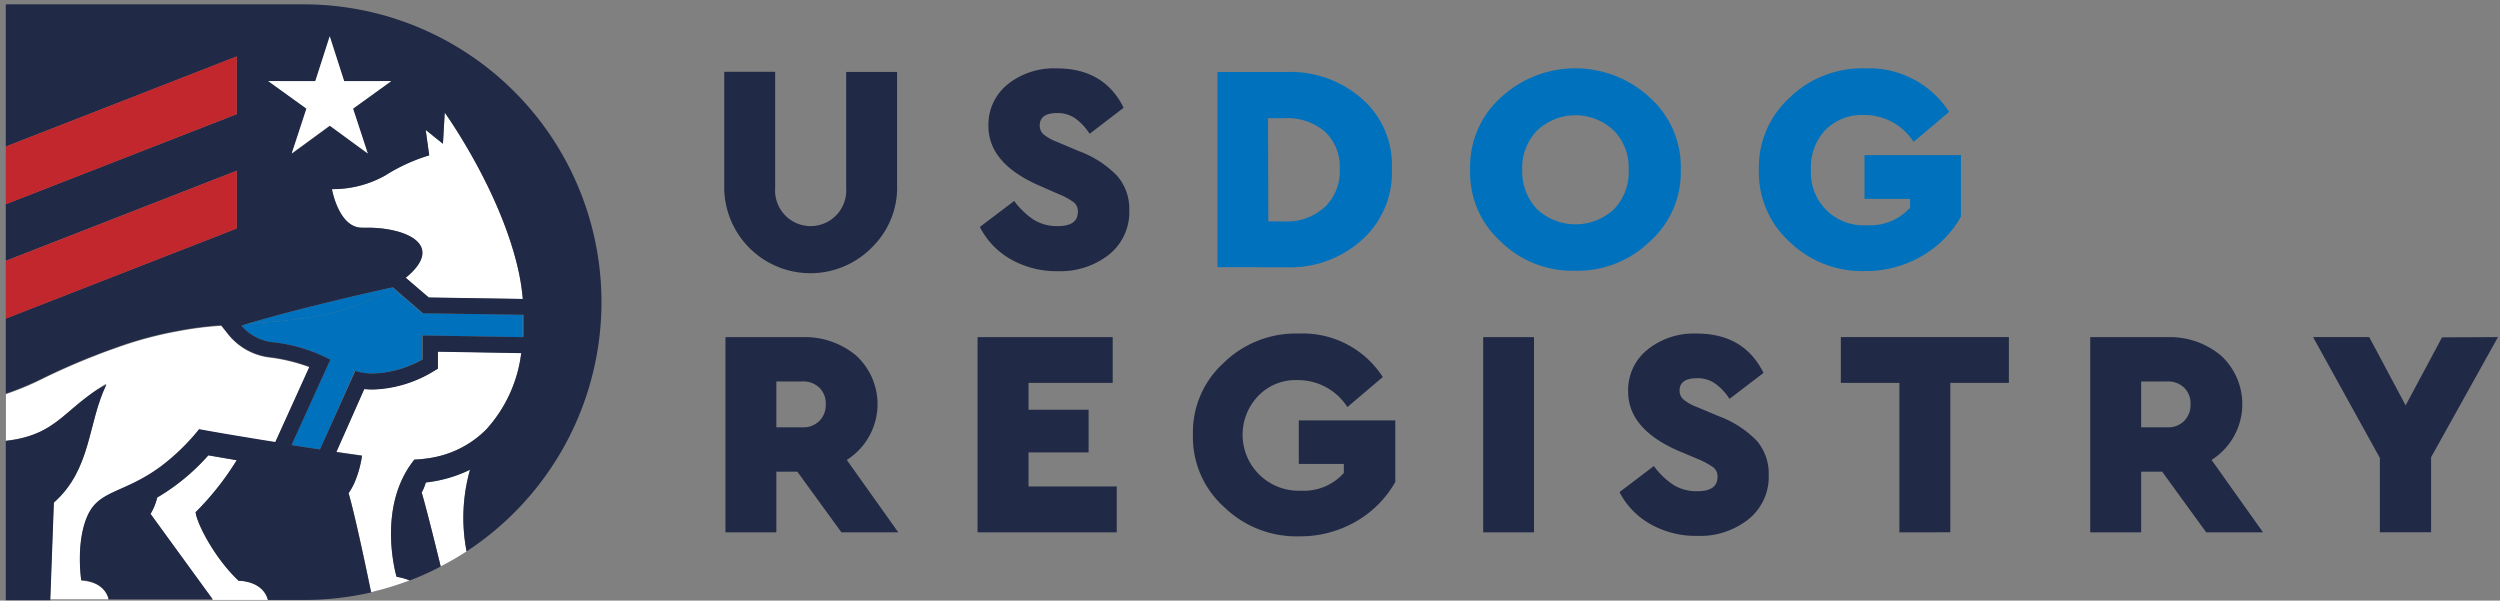
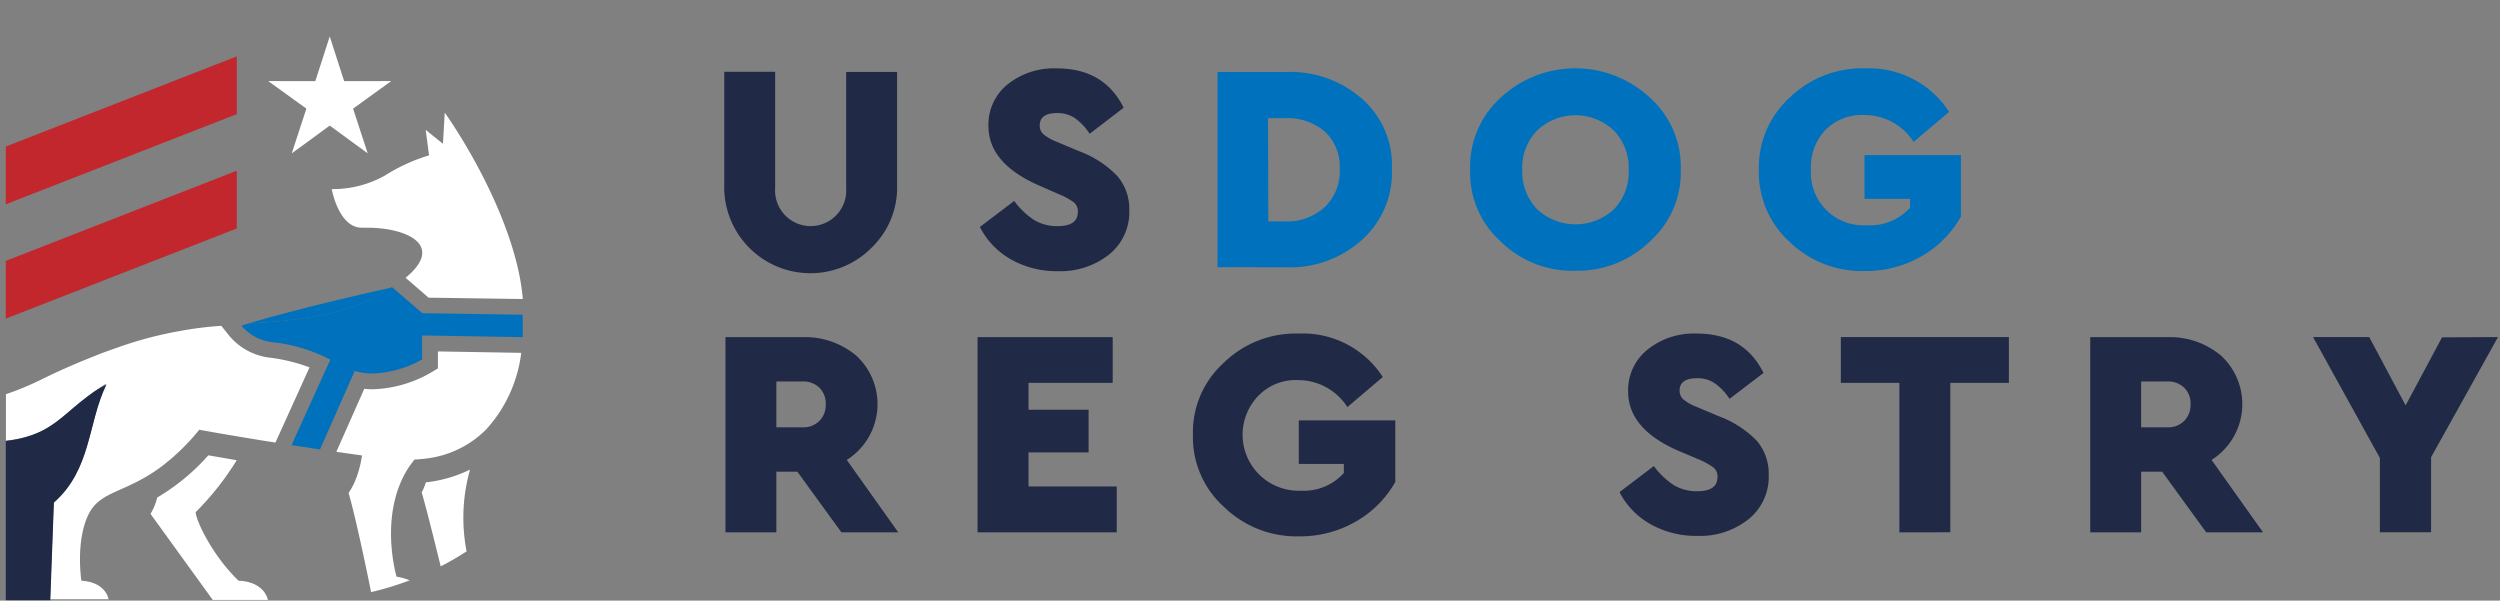
<svg xmlns="http://www.w3.org/2000/svg" width="333" height="80" fill="none">
  <rect width="100%" height="100%" fill="#808080" stroke="none" />
  <path d="M96.47 24.56v-15h6.78v15.51a4.736 4.736 0 001.271 3.549 4.746 4.746 0 003.459 1.499 4.743 4.743 0 004.462-3.142c.219-.61.31-1.259.268-1.906V9.58h6.78v15a11.103 11.103 0 01-3.27 8.29 11.483 11.483 0 01-17.926-1.741 11.48 11.48 0 01-1.824-6.549v-.02zm34.05 5.67l4.57-3.46a10.443 10.443 0 002.6 2.5 5.92 5.92 0 003.2.85c1.78 0 2.68-.63 2.68-1.9a1.54 1.54 0 00-.52-1.26 9.807 9.807 0 00-2.12-1.14l-2.68-1.18c-4.387-1.953-6.583-4.567-6.59-7.84a6.89 6.89 0 012.55-5.56 9.86 9.86 0 016.56-2.13c4.2 0 7.167 1.747 8.9 5.24l-4.53 3.47a7.511 7.511 0 00-2-2.11 4.13 4.13 0 00-2.32-.65c-1.55 0-2.33.55-2.33 1.66a1.543 1.543 0 00.49 1.16 6.5 6.5 0 001.76 1l3 1.26a13.669 13.669 0 015.07 3.29 6.7 6.7 0 011.61 4.57 7.23 7.23 0 01-2.7 5.91 10.45 10.45 0 01-6.83 2.21 12.32 12.32 0 01-6.21-1.56 10.327 10.327 0 01-4.16-4.33z" fill="#202945" />
  <path d="M162.17 35.59v-26h9.06a14.5 14.5 0 0110.17 3.55 11.732 11.732 0 014 9.38 11.993 11.993 0 01-4 9.44 14.27 14.27 0 01-10.15 3.64l-9.08-.01zm6.77-6.1h2.25a7.4 7.4 0 005.26-1.9 6.574 6.574 0 002-5.08 6.363 6.363 0 00-2-5 7.681 7.681 0 00-5.3-1.77h-2.25l.04 13.75zm26.88-6.9A12.402 12.402 0 01199.9 13a14.59 14.59 0 0119.86 0 12.39 12.39 0 014.12 9.58 12.326 12.326 0 01-4.12 9.58 13.777 13.777 0 01-9.95 3.9 13.627 13.627 0 01-9.93-3.9 12.364 12.364 0 01-4.06-9.57zm21.12 0a7.004 7.004 0 00-2-5.22 7.42 7.42 0 00-10.18 0 7.138 7.138 0 00-2 5.24 7.28 7.28 0 002 5.28 7.53 7.53 0 0010.2 0 7.099 7.099 0 001.98-5.3zm17.34 0a12.536 12.536 0 014.1-9.58 13.808 13.808 0 0110.05-3.9 12.68 12.68 0 0111.19 5.79l-4.73 4a7.759 7.759 0 00-6.58-3.58 6.885 6.885 0 00-5.18 2 7.216 7.216 0 00-1.91 5.28 6.993 6.993 0 004.563 6.985 7 7 0 002.927.415 7.152 7.152 0 005.71-2.33v-1.18h-6.07v-5.83h12.85v8.19a14.002 14.002 0 01-5.2 5.25 14.84 14.84 0 01-7.57 2 13.828 13.828 0 01-10.05-3.88 12.521 12.521 0 01-4.1-9.63z" fill="#0071BC" />
-   <path d="M119.65 70.91h-7.57l-5.87-8.08h-2.8v8.08h-6.78v-26h10.21a10.62 10.62 0 017.21 2.46 8.782 8.782 0 01-1.26 13.89l6.86 9.65zm-16.24-20.1v6.11h3.47a2.997 2.997 0 002.26-.85 2.99 2.99 0 00.85-2.23 2.911 2.911 0 00-.85-2.2 3.057 3.057 0 00-2.26-.83h-3.47zm26.8 20.1v-26h18V51H137v3.58h8v5.68h-8v4.54h11.75v6.11h-18.54zM158.9 57.9a12.458 12.458 0 014.1-9.57 13.721 13.721 0 0110-3.9 12.68 12.68 0 0111.19 5.79l-4.72 4a7.787 7.787 0 00-6.59-3.59 6.9 6.9 0 00-5.18 2 7.46 7.46 0 005.58 12.73A7.129 7.129 0 00179 63v-1.2h-6V56h12.85v8.2a13.998 13.998 0 01-5.2 5.24 14.81 14.81 0 01-7.57 2 13.829 13.829 0 01-10-3.88 12.467 12.467 0 01-4.18-9.66zm38.66 13.01v-26h6.77v26h-6.77zm18.16-5.36l4.57-3.47c.712.98 1.593 1.827 2.6 2.5a5.84 5.84 0 003.2.85c1.78 0 2.68-.63 2.68-1.89a1.54 1.54 0 00-.52-1.26 10.193 10.193 0 00-2.12-1.15L223.45 60c-4.387-1.94-6.58-4.553-6.58-7.84a6.884 6.884 0 012.54-5.56 9.851 9.851 0 016.59-2.17c4.2 0 7.167 1.747 8.9 5.24l-4.53 3.46a7.326 7.326 0 00-2-2.1 3.999 3.999 0 00-2.32-.65c-1.55 0-2.33.55-2.33 1.65a1.543 1.543 0 00.49 1.16c.526.43 1.121.769 1.76 1l3 1.26a13.673 13.673 0 015.03 3.26 6.7 6.7 0 011.59 4.55 7.23 7.23 0 01-2.7 5.91 10.38 10.38 0 01-6.83 2.21 12.342 12.342 0 01-6.21-1.56 10.298 10.298 0 01-4.13-4.27zM253 70.91V51h-7.8v-6.1h22.38V51h-7.8v19.9l-6.78.01zm48.44 0h-7.57L288 62.83h-2.8v8.08h-6.78v-26h10.21a10.6 10.6 0 017.21 2.46 8.782 8.782 0 01-1.26 13.89l6.86 9.65zm-16.24-20.1v6.11h3.47a3 3 0 002.26-.85 2.993 2.993 0 00.85-2.23 2.912 2.912 0 00-.85-2.2 3.055 3.055 0 00-2.26-.83h-3.47zm47.53-5.91l-8.91 16v10H317V61l-8.9-16.1h7.48l4.85 9.1 4.85-9.06 7.45-.04z" fill="#202945" />
+   <path d="M119.65 70.91h-7.57l-5.87-8.08h-2.8v8.08h-6.78v-26h10.21a10.62 10.62 0 017.21 2.46 8.782 8.782 0 01-1.26 13.89l6.86 9.65zm-16.24-20.1v6.11h3.47a2.997 2.997 0 002.26-.85 2.99 2.99 0 00.85-2.23 2.911 2.911 0 00-.85-2.2 3.057 3.057 0 00-2.26-.83h-3.47zm26.8 20.1v-26h18V51H137v3.58h8v5.68h-8v4.54h11.75v6.11h-18.54zM158.9 57.9a12.458 12.458 0 014.1-9.57 13.721 13.721 0 0110-3.9 12.68 12.68 0 0111.19 5.79l-4.72 4a7.787 7.787 0 00-6.59-3.59 6.9 6.9 0 00-5.18 2 7.46 7.46 0 005.58 12.73A7.129 7.129 0 00179 63v-1.2h-6V56h12.85v8.2a13.998 13.998 0 01-5.2 5.24 14.81 14.81 0 01-7.57 2 13.829 13.829 0 01-10-3.88 12.467 12.467 0 01-4.18-9.66zm38.66 13.01v-26v26h-6.77zm18.16-5.36l4.57-3.47c.712.98 1.593 1.827 2.6 2.5a5.84 5.84 0 003.2.85c1.78 0 2.68-.63 2.68-1.89a1.54 1.54 0 00-.52-1.26 10.193 10.193 0 00-2.12-1.15L223.45 60c-4.387-1.94-6.58-4.553-6.58-7.84a6.884 6.884 0 012.54-5.56 9.851 9.851 0 016.59-2.17c4.2 0 7.167 1.747 8.9 5.24l-4.53 3.46a7.326 7.326 0 00-2-2.1 3.999 3.999 0 00-2.32-.65c-1.55 0-2.33.55-2.33 1.65a1.543 1.543 0 00.49 1.16c.526.43 1.121.769 1.76 1l3 1.26a13.673 13.673 0 015.03 3.26 6.7 6.7 0 011.59 4.55 7.23 7.23 0 01-2.7 5.91 10.38 10.38 0 01-6.83 2.21 12.342 12.342 0 01-6.21-1.56 10.298 10.298 0 01-4.13-4.27zM253 70.91V51h-7.8v-6.1h22.38V51h-7.8v19.9l-6.78.01zm48.44 0h-7.57L288 62.83h-2.8v8.08h-6.78v-26h10.21a10.6 10.6 0 017.21 2.46 8.782 8.782 0 01-1.26 13.89l6.86 9.65zm-16.24-20.1v6.11h3.47a3 3 0 002.26-.85 2.993 2.993 0 00.85-2.23 2.912 2.912 0 00-.85-2.2 3.055 3.055 0 00-2.26-.83h-3.47zm47.53-5.91l-8.91 16v10H317V61l-8.9-16.1h7.48l4.85 9.1 4.85-9.06 7.45-.04z" fill="#202945" />
  <path d="M31.79 77.36c-3.35-3.18-5.64-7.85-5.73-9.14a37.346 37.346 0 005.47-6.92l-3.78-.65a28.19 28.19 0 01-6.81 5.62 7.722 7.722 0 01-.89 2.18l8.29 11.46h7.35c-.69-2.61-3.9-2.55-3.9-2.55zm30.82-14.81a17.892 17.892 0 01-5.89 1.7 6.518 6.518 0 01-.55 1.33c.62 2.13 1.71 6.5 2.53 9.86a37.008 37.008 0 003.45-2 23.51 23.51 0 01.46-10.89zm7.03-22.72a30.216 30.216 0 00-.5-3.4C66.84 25.54 59.24 15 59.24 15L59 19.15l-2.3-1.85.45 3.39a24 24 0 00-5.89 2.7 14.22 14.22 0 01-6.84 1.8h-.23s.91 5.14 4 5.14h.72c5.26 0 10.4 2.33 5.11 6.67l3.07 2.65 12.55.18z" fill="#fff" />
  <path d="M53.32 64.38c.219-.53.473-1.044.76-1.54.273-.472.58-.923.92-1.35l.2-.28c.71-.028 1.418-.098 2.12-.21a13.47 13.47 0 007.43-3.79A18.48 18.48 0 0069.43 47l-11.1-.19v2.26l-1 .6a16.47 16.47 0 01-7.65 2.18c-.387 0-.775-.02-1.16-.06l-3.72 8.39 3.42.49a14.434 14.434 0 01-.31 1.54c-.13.516-.29 1.023-.48 1.52a8.571 8.571 0 01-1 1.93c.89 3 2.45 10.46 3 13.21a40.237 40.237 0 005.14-1.57 8.34 8.34 0 00-1.75-.49s-1.95-6.56.5-12.43zM10.84 77.35s-.8-5.18.92-8.77c1.56-3.26 4.91-2.85 9.7-6.4a28.7 28.7 0 005.08-4.94s2.4.45 6.37 1.1c1.13.19 2.41.4 3.78.61l.09-.2 4.45-9.82a23.755 23.755 0 00-5.13-1.27 8.34 8.34 0 01-5.62-3l-1-1.26a47.338 47.338 0 00-5.79.74c-2.7.49-5.355 1.2-7.94 2.12-.94.33-2 .69-3 1.11-2.2.85-4.67 1.91-7.36 3.24a39.258 39.258 0 01-4.6 1.9v6.19c.57-.07 1.17-.16 1.78-.29 3.34-.71 5-2.16 7.09-4 .66-.56 1.36-1.14 2.17-1.74a27.354 27.354 0 012.32-1.57c-2.46 5.15-1.9 11.32-7 15.72l-.48 13h7.79s-.3-2.26-3.62-2.47z" fill="#fff" />
  <path d="M52.24 38.28c-.82.18-11.64 2.55-19.25 4.83 6-.41 12.34-.91 17.63-3.85.6-.34 1.13-.66 1.62-.98z" fill="#0071BC" />
  <path d="M69.7 44.91v-.18c.005.06.005.12 0 .18z" fill="#fff" />
  <path d="M49.65 49.75a14.41 14.41 0 006.57-1.87v-3.2l13.41.23c.005-.06.005-.12 0-.18v-2.81l-13.38-.2-4-3.45h-.09c-.49.32-1 .64-1.62 1-5.21 2.93-11.6 3.43-17.54 3.84l-.84.26a6.29 6.29 0 004.27 2.22A21.56 21.56 0 0144 47.91l-5.17 11.38 3.79.58 4.63-10.46a8 8 0 002.4.34z" fill="#0071BC" />
  <path d="M11.81 52.7c-.81.61-1.51 1.19-2.17 1.75-2.12 1.8-3.75 3.25-7.09 4-.61.13-1.21.22-1.78.29v21.21H6.7l.48-13c5-4.4 4.49-10.57 7-15.72-.93.44-1.69.97-2.37 1.47z" fill="#202945" />
-   <path d="M40.43.58H.77v18.94l30.77-12v7.68L.77 27.2v7.54l30.77-12v7.69l-30.77 12v10a39.293 39.293 0 004.6-1.9 88.84 88.84 0 017.36-3.24c1.09-.42 2.1-.78 3-1.11 2.585-.92 5.24-1.63 7.94-2.12a47.319 47.319 0 015.79-.74l1 1.26a8.34 8.34 0 005.62 3 23.75 23.75 0 015.13 1.27l-4.45 9.82-.09.2c-1.37-.21-2.65-.42-3.78-.61-4-.65-6.37-1.1-6.37-1.1a28.7 28.7 0 01-5.08 4.94c-4.79 3.55-8.14 3.14-9.7 6.4-1.72 3.59-.92 8.77-.92 8.77 3.32.21 3.65 2.56 3.65 2.56h13.87l-8.29-11.38a7.722 7.722 0 00.89-2.18 28.19 28.19 0 006.81-5.62l3.78.65a37.35 37.35 0 01-5.47 6.92c.09 1.29 2.38 6 5.73 9.14 0 0 3.18-.06 3.9 2.55h4.74c3.028.01 6.048-.325 9-1-.57-2.75-2.13-10.19-3-13.21a8.571 8.571 0 001-1.93c.19-.497.35-1.004.48-1.52.131-.507.235-1.021.31-1.54l-3.42-.49 3.72-8.39c.389.04.78.06 1.17.06a16.46 16.46 0 007.64-2.18l1-.6v-2.26l11.1.19a18.41 18.41 0 01-4.68 10.19A13.47 13.47 0 0157.32 61c-.711.12-1.43.197-2.15.23l-.2.28c-.329.428-.626.88-.89 1.35-.287.496-.541 1.01-.76 1.54-2.45 5.87-.5 12.43-.5 12.43.6.1 1.186.263 1.75.49a37.447 37.447 0 004.13-1.86c-.82-3.36-1.91-7.73-2.53-9.86.232-.422.416-.868.55-1.33a17.892 17.892 0 005.89-1.7 23.51 23.51 0 00-.46 10.87A39.66 39.66 0 0040.43.58zM59 19.15l.24-4.15s7.6 10.53 9.9 21.42c.231 1.123.398 2.258.5 3.4l-12.52-.2L54.05 37c5.29-4.34.15-6.67-5.11-6.67h-.72c-3.12 0-4-5.14-4-5.14h.23a14.22 14.22 0 006.84-1.8 24 24 0 015.89-2.7l-.48-3.39 2.3 1.85zm-17-8.34l1.92-6 1.92 6h6.27L47 14.47l2 6-5.06-3.7-5.06 3.7 2-6-5.15-3.67 6.27.01zm27.7 34.1l-13.41-.23v3.2a14.4 14.4 0 01-6.56 1.87 8 8 0 01-2.41-.34l-4.7 10.46-3.79-.58L44 47.91a21.56 21.56 0 00-7.57-2.32 6.29 6.29 0 01-4.27-2.22l.84-.26c7.61-2.28 18.43-4.65 19.25-4.83h.09l4 3.45 13.38.2v2.81l-.02.17z" fill="#202945" />
  <path d="M43.92 4.85L42 10.81l-6.27-.01 5.08 3.67-1.95 5.96 5.06-3.7 5.06 3.7-1.95-5.96 5.08-3.67-6.27.01-1.92-5.96z" fill="#fff" />
  <path d="M31.54 22.74L.77 34.75v7.69l30.77-12.01v-7.69zm0-15.23L.77 19.52v7.69L31.54 15.2V7.51z" fill="#C1272D" />
</svg>